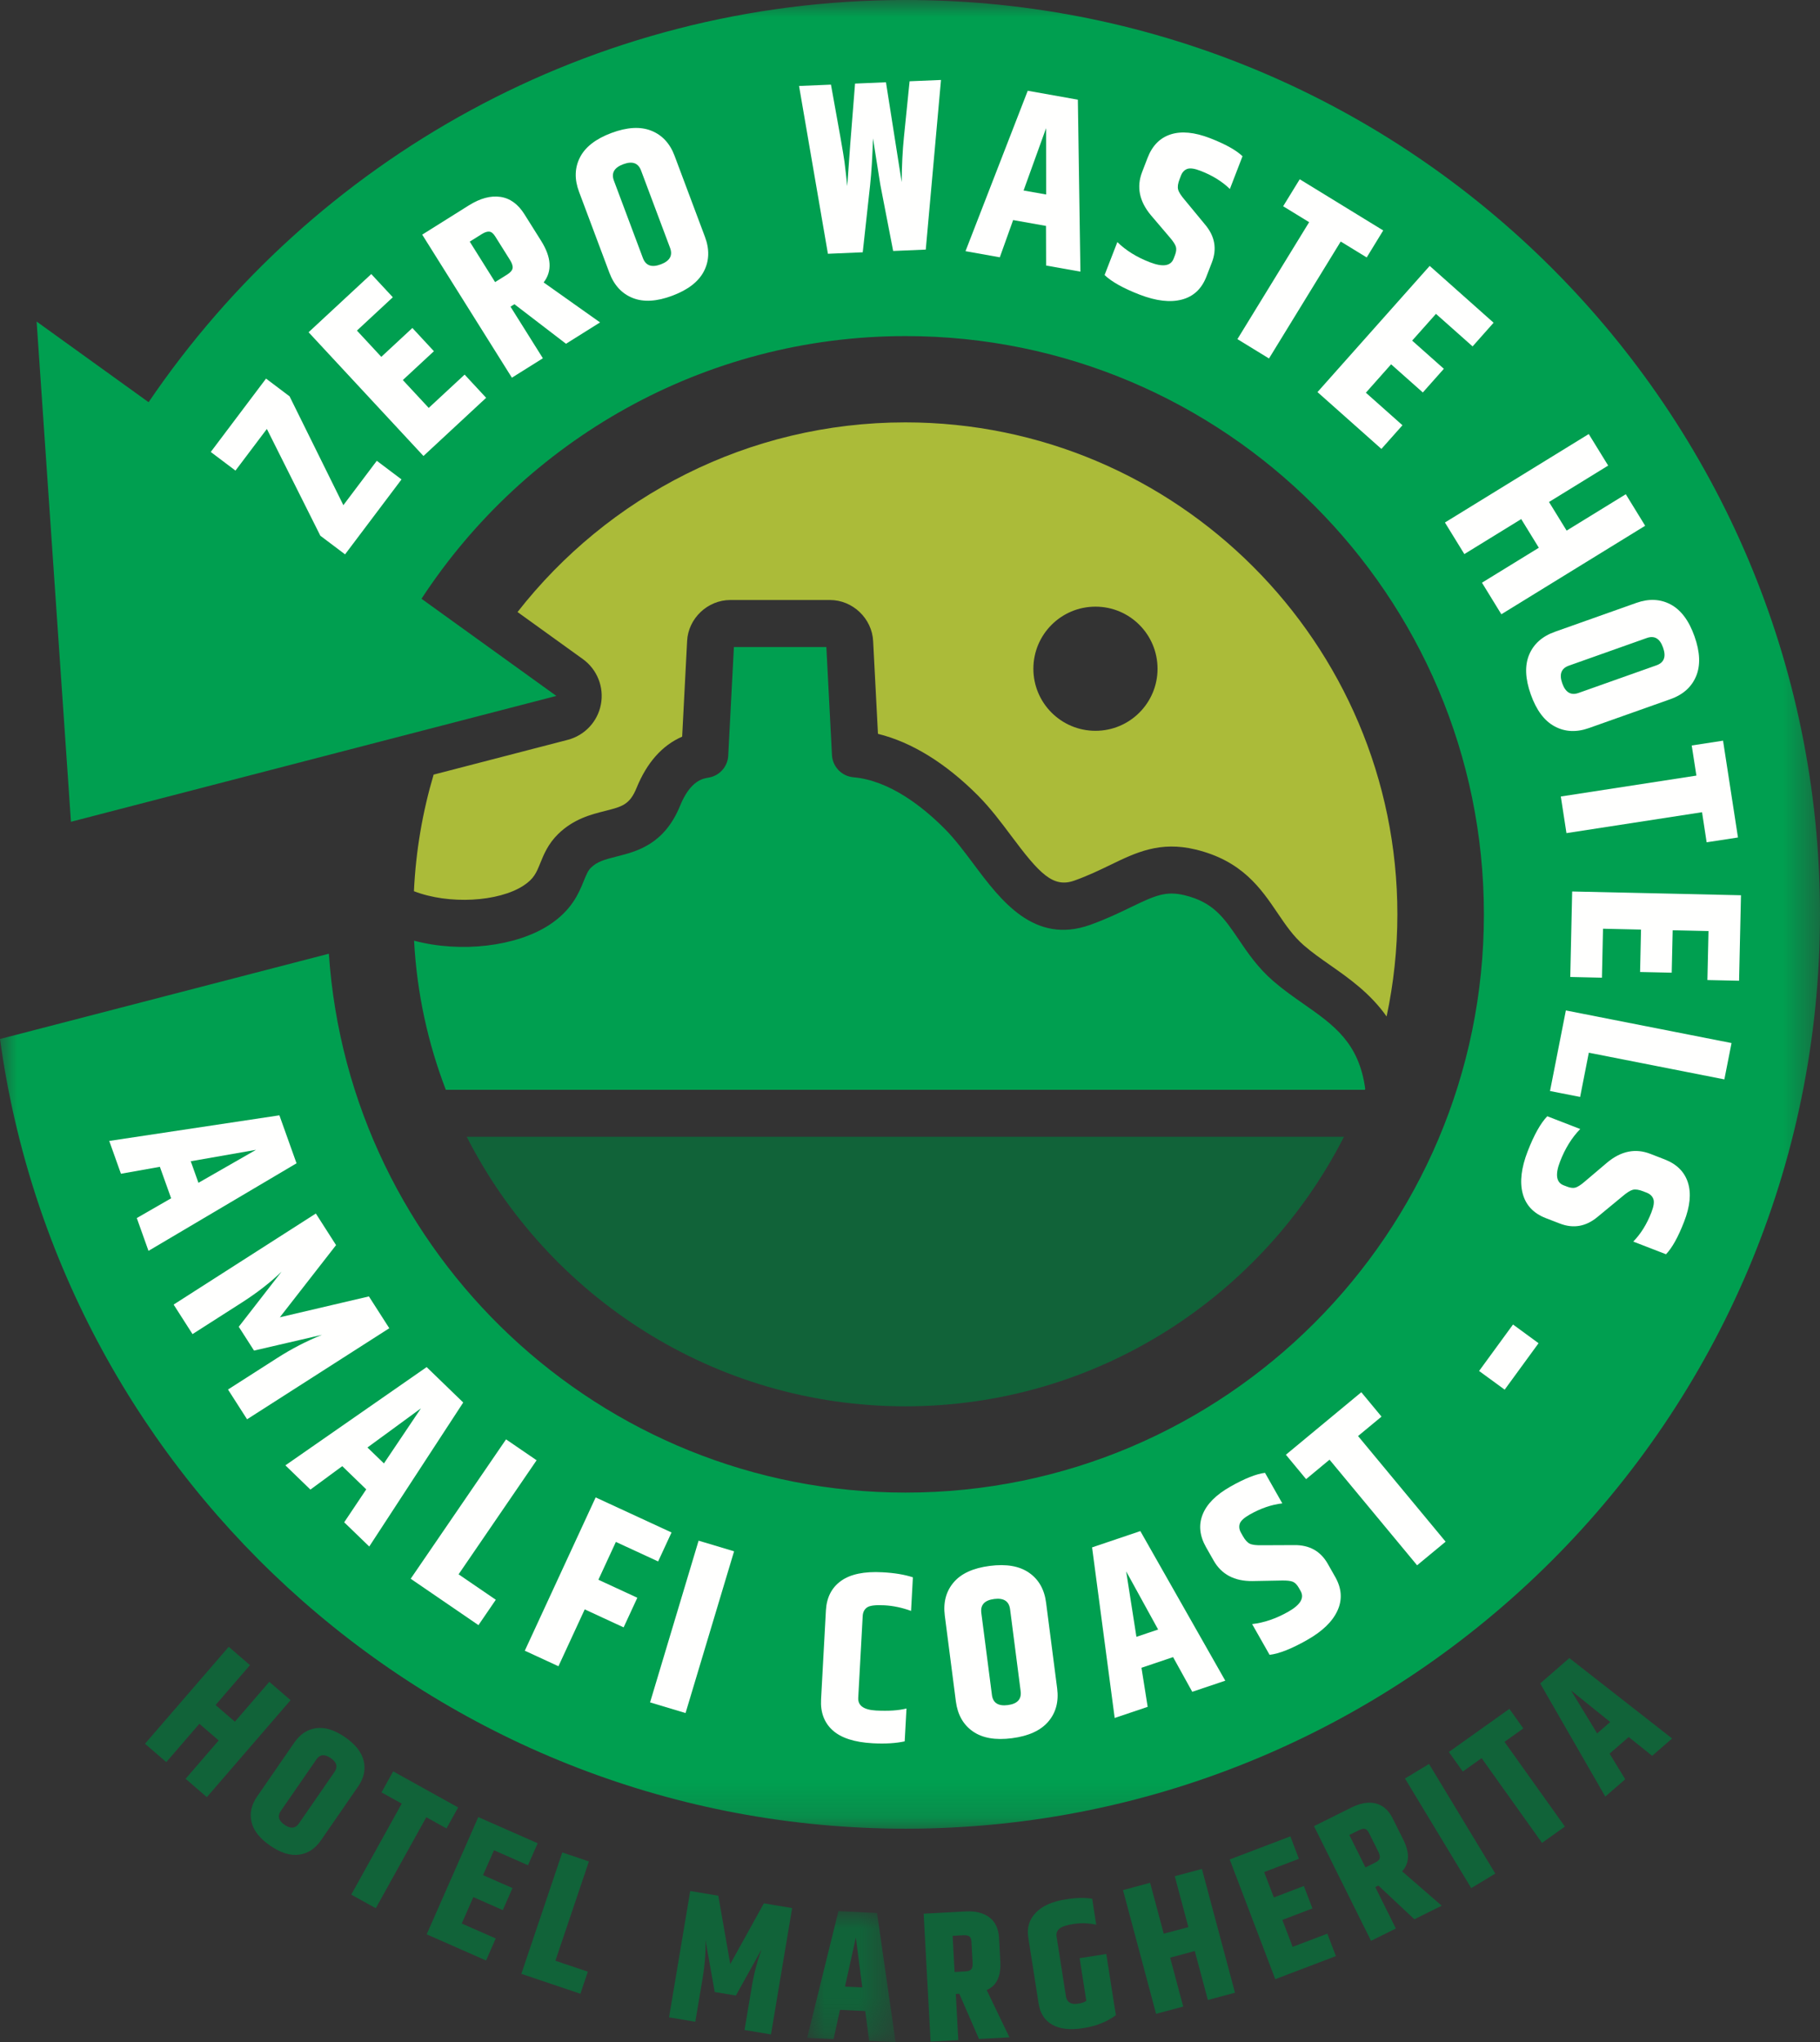
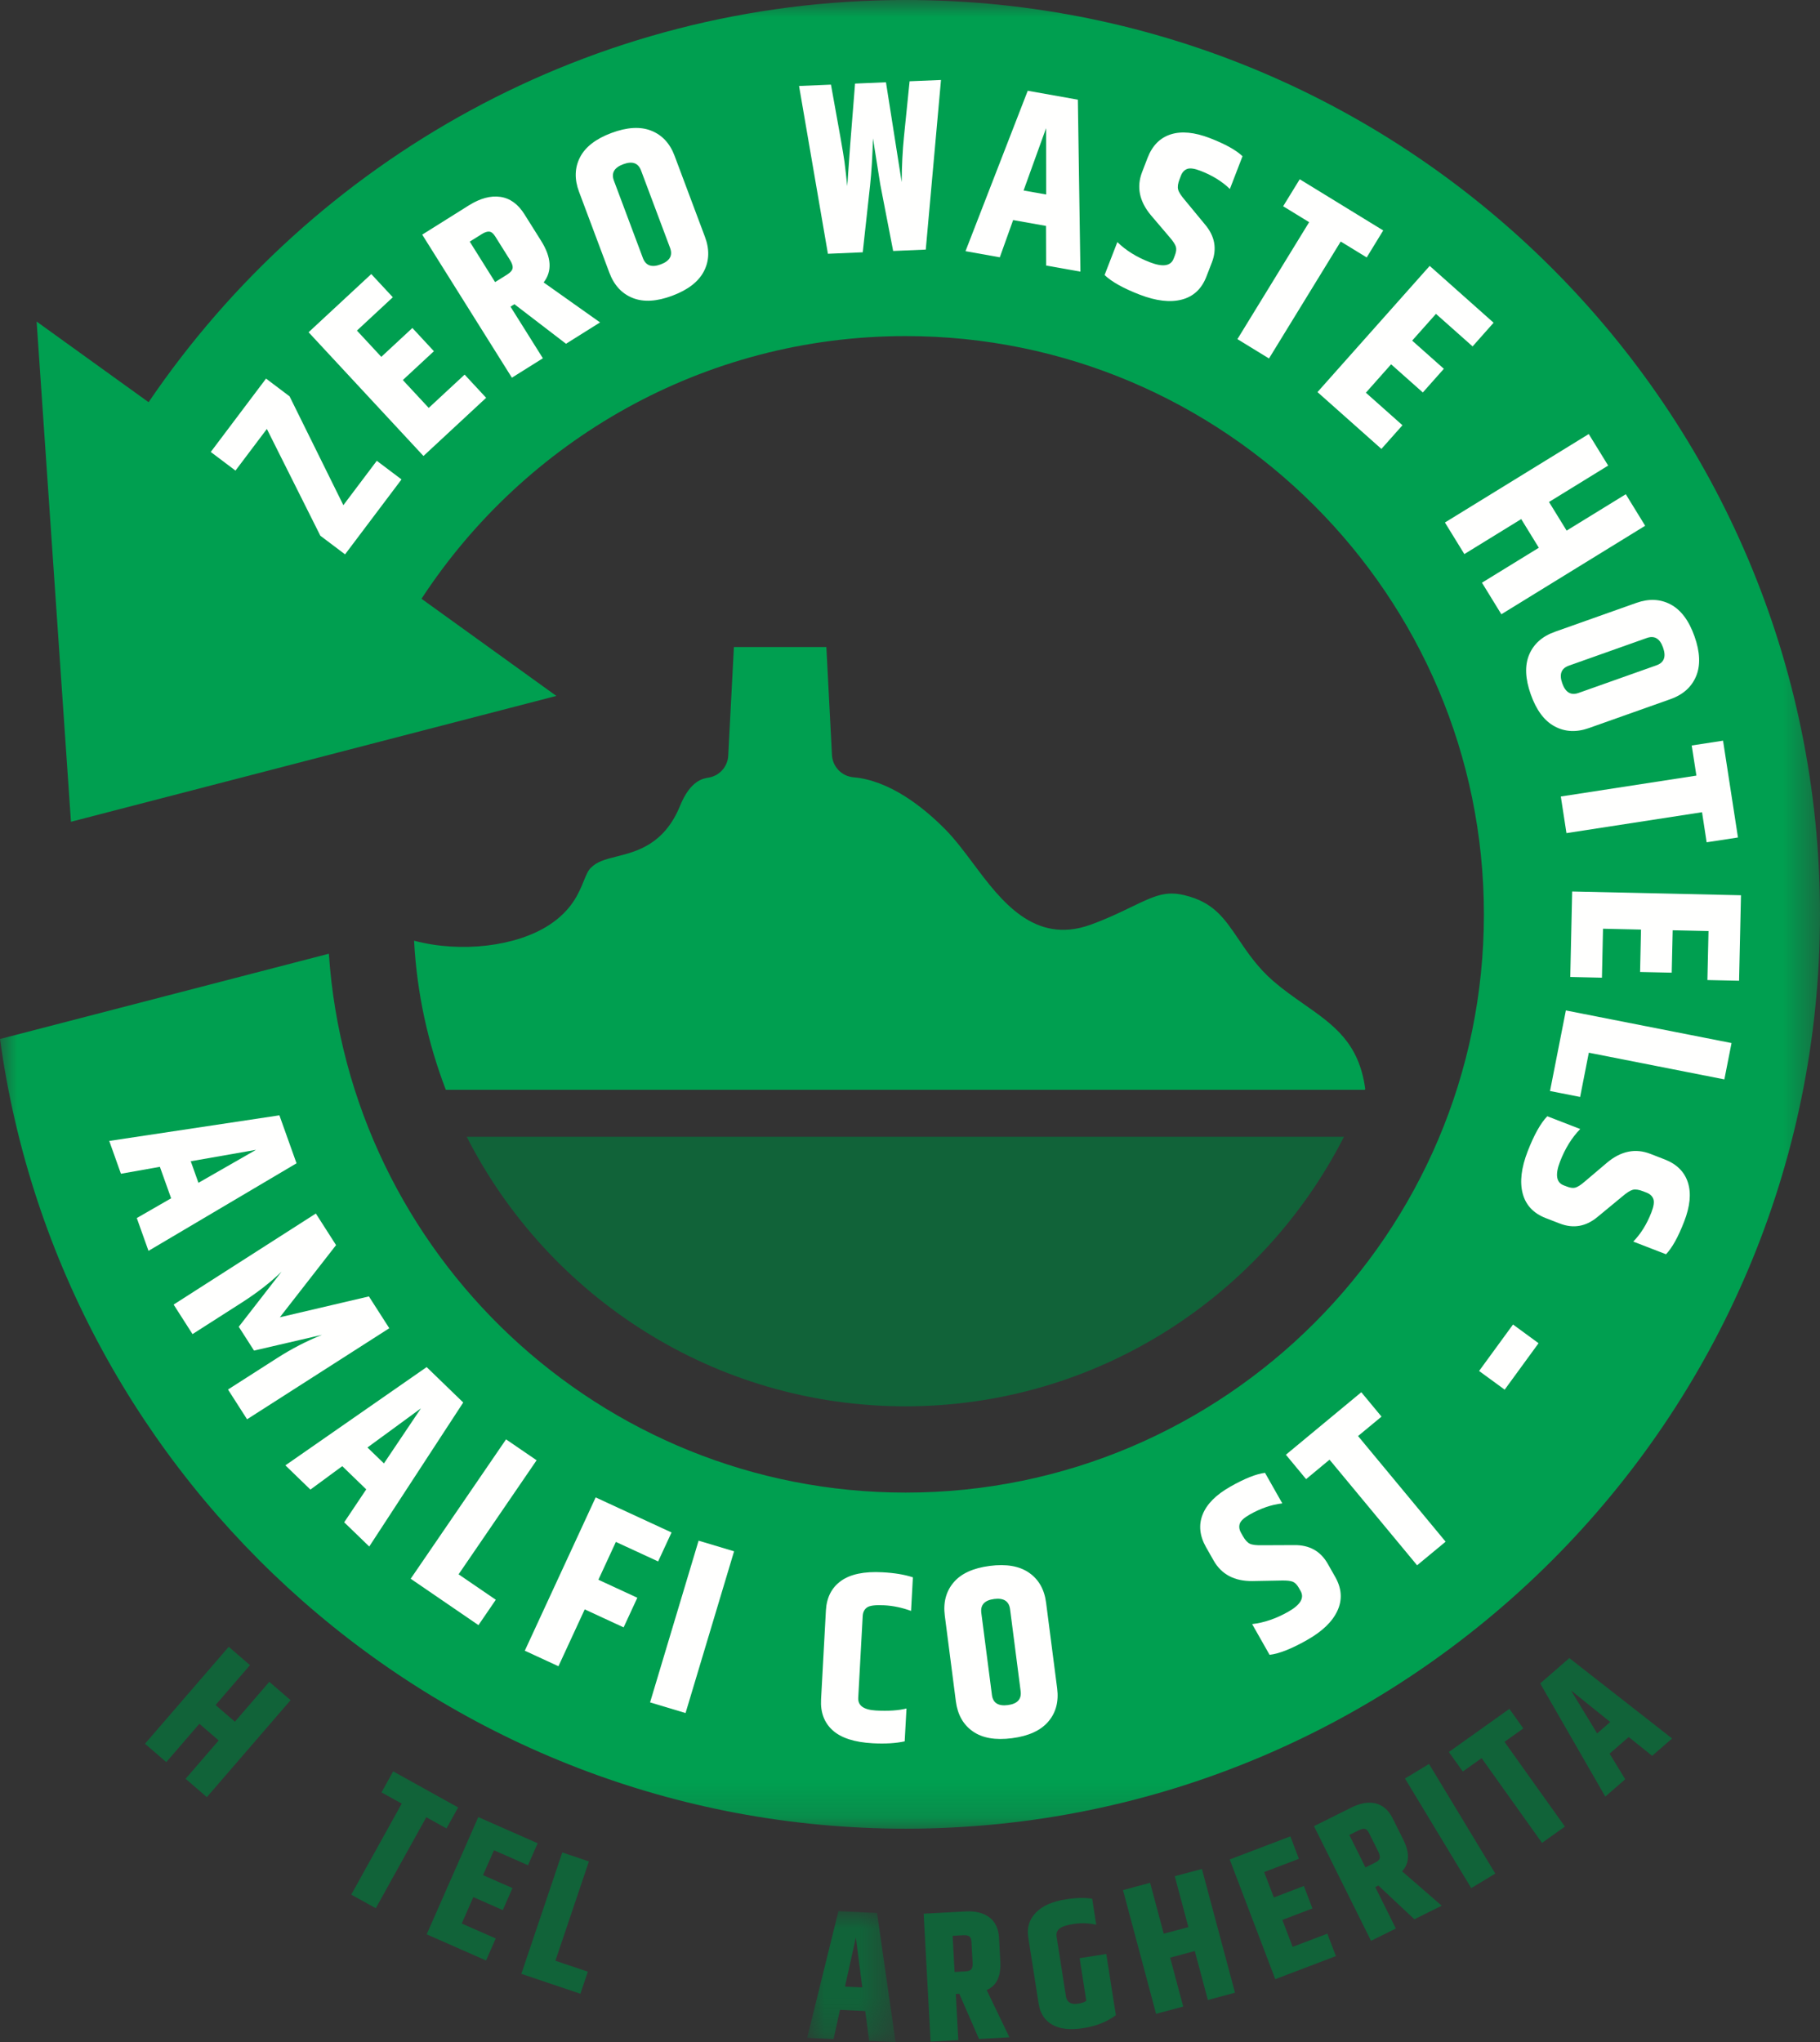
<svg xmlns="http://www.w3.org/2000/svg" xmlns:xlink="http://www.w3.org/1999/xlink" width="52.581px" height="59px" viewBox="0 0 52.581 59" version="1.1">
  <rect x="0" y="0" width="52.581" height="59" fill="#333333" stroke="none" />
  <title>Logo_ZWH_-_Hotel_Margherita_-_POS_CMYK</title>
  <defs>
    <polygon id="path-1" points="0 0 52.581 0 52.581 52.833 0 52.833" />
    <polygon id="path-3" points="0 0 2.555 0 2.555 3.785 0 3.785" />
  </defs>
  <g id="Hotel-Margherita-V2" stroke="none" stroke-width="1" fill="none" fill-rule="evenodd">
    <g id="home-_v2" transform="translate(-353, -9176)">
      <g id="Logo_ZWH_-_Hotel_Margherita_-_POS_CMYK" transform="translate(353, 9176)">
        <path d="M37.657,29.002 C37.368,28.8 37.069,28.59 36.786,28.345 C36.339,27.959 36.044,27.524 35.785,27.14 C35.362,26.516 35.056,26.065 34.221,25.864 C33.686,25.735 33.378,25.868 32.674,26.209 C32.343,26.369 31.968,26.551 31.497,26.72 C29.875,27.301 28.908,26.007 28.13,24.967 C27.862,24.608 27.585,24.238 27.294,23.946 C26.669,23.317 25.704,22.548 24.655,22.456 C24.318,22.426 24.054,22.153 24.036,21.815 L23.874,18.693 L21.203,18.693 L21.039,21.832 C21.023,22.152 20.784,22.417 20.467,22.467 C20.311,22.492 19.945,22.55 19.648,23.279 C19.191,24.4 18.395,24.6 17.813,24.746 C17.46,24.835 17.252,24.894 17.074,25.068 C16.991,25.149 16.946,25.253 16.868,25.445 C16.723,25.802 16.525,26.291 15.871,26.721 C14.927,27.34 13.328,27.54 11.963,27.178 C12.043,28.688 12.362,30.135 12.88,31.485 L39.433,31.485 C39.436,31.477 39.44,31.468 39.443,31.46 C39.261,30.126 38.539,29.619 37.657,29.002" id="Fill-1" fill="#009F50" />
        <path d="M26.156,40.63 C31.682,40.63 36.477,37.459 38.828,32.843 L13.484,32.843 C15.835,37.459 20.631,40.63 26.156,40.63" id="Fill-3" fill="#116339" />
-         <path d="M31.649,21.114 C30.658,21.114 29.855,20.311 29.855,19.321 C29.855,18.33 30.658,17.527 31.649,17.527 C32.64,17.527 33.442,18.33 33.442,19.321 C33.442,20.311 32.64,21.114 31.649,21.114 M26.156,12.203 C21.609,12.203 17.555,14.35 14.951,17.684 C14.954,17.686 14.958,17.687 14.961,17.689 L16.839,19.042 C17.251,19.339 17.455,19.848 17.361,20.348 C17.268,20.847 16.894,21.247 16.402,21.375 L12.538,22.377 C12.534,22.378 12.532,22.377 12.528,22.378 C12.209,23.454 12.013,24.583 11.959,25.748 C12.972,26.141 14.406,26.057 15.126,25.585 C15.426,25.388 15.495,25.217 15.61,24.934 C15.71,24.687 15.835,24.38 16.124,24.097 C16.573,23.658 17.077,23.531 17.482,23.429 C17.97,23.306 18.193,23.25 18.39,22.766 C18.69,22.03 19.132,21.533 19.708,21.283 L19.851,18.523 C19.881,17.87 20.441,17.335 21.099,17.335 L23.978,17.335 C24.636,17.335 25.196,17.87 25.226,18.528 L25.365,21.202 C26.334,21.439 27.323,22.048 28.258,22.988 C28.615,23.348 28.922,23.757 29.218,24.153 C30.031,25.241 30.423,25.662 31.04,25.441 C31.442,25.297 31.767,25.139 32.082,24.987 C32.816,24.631 33.51,24.295 34.539,24.543 C35.886,24.867 36.429,25.67 36.909,26.378 C37.143,26.723 37.363,27.049 37.674,27.317 C37.905,27.517 38.163,27.698 38.436,27.889 C38.98,28.27 39.59,28.7 40.06,29.367 C40.262,28.415 40.371,27.428 40.371,26.416 C40.371,18.579 33.994,12.203 26.156,12.203" id="Fill-5" fill="#ABBB39" />
        <g id="Group-9">
          <mask id="mask-2" fill="white">
            <use xlink:href="#path-1" />
          </mask>
          <g id="Clip-8" />
          <path d="M26.165,-6.24164695e-05 C17.077,-6.24164695e-05 9.048,4.613 4.293,11.62 L1.058,9.29 L2.05,23.742 L16.073,20.106 L12.177,17.299 C15.162,12.735 20.315,9.71 26.165,9.71 C35.377,9.71 42.871,17.204 42.871,26.416 C42.871,35.629 35.377,43.123 26.165,43.123 C17.336,43.123 10.089,36.237 9.501,27.554 L0,30.018 C1.763,42.885 12.821,52.833 26.165,52.833 C40.731,52.833 52.581,40.982 52.581,26.416 C52.581,11.85 40.731,-6.24164695e-05 26.165,-6.24164695e-05" id="Fill-7" fill="#009F50" mask="url(#mask-2)" />
        </g>
        <polygon id="Fill-10" fill="#FFFFFE" points="6.089 13.058 7.686 10.938 8.366 11.451 9.92 14.595 10.886 13.313 11.6 13.851 9.969 16.016 9.255 15.478 7.71 12.393 6.803 13.596" />
        <polygon id="Fill-12" fill="#FFFFFE" points="8.915 9.599 10.726 7.918 11.349 8.588 10.312 9.551 11.016 10.31 11.914 9.476 12.536 10.147 11.638 10.98 12.386 11.785 13.423 10.823 14.045 11.493 12.234 13.174" />
        <path d="M13.571,6.981 L14.304,8.15 L14.656,7.93 C14.747,7.872 14.798,7.813 14.809,7.75 C14.82,7.688 14.794,7.607 14.732,7.508 L14.309,6.834 C14.255,6.746 14.197,6.699 14.138,6.692 C14.078,6.686 14.006,6.709 13.923,6.761 L13.571,6.981 Z M14.749,8.86 L15.684,10.351 L14.789,10.912 L12.198,6.779 L13.545,5.934 C13.872,5.729 14.175,5.648 14.455,5.688 C14.735,5.728 14.969,5.897 15.155,6.196 L15.634,6.959 C15.933,7.436 15.957,7.836 15.706,8.16 L17.336,9.315 L16.352,9.932 L14.862,8.789 L14.749,8.86 Z" id="Fill-14" fill="#FFFFFE" />
        <path d="M18.521,4.927 C18.439,4.707 18.267,4.647 18.006,4.745 C17.744,4.842 17.654,5.001 17.737,5.221 L18.574,7.456 C18.657,7.676 18.829,7.736 19.09,7.638 C19.351,7.541 19.441,7.382 19.359,7.162 L18.521,4.927 Z M16.728,5.539 C16.593,5.179 16.602,4.848 16.755,4.548 C16.908,4.247 17.211,4.012 17.664,3.842 C18.117,3.673 18.5,3.651 18.815,3.776 C19.13,3.901 19.356,4.144 19.49,4.504 L20.367,6.844 C20.502,7.204 20.492,7.535 20.337,7.836 C20.181,8.138 19.878,8.373 19.425,8.543 C18.972,8.713 18.589,8.734 18.277,8.608 C17.964,8.483 17.74,8.239 17.605,7.879 L16.728,5.539 Z" id="Fill-16" fill="#FFFFFE" />
        <path d="M26.279,2.348 L27.186,2.31 L26.746,7.211 L25.804,7.251 L25.433,5.336 L25.221,3.999 C25.206,4.522 25.178,4.971 25.138,5.349 L24.925,7.289 L23.919,7.332 L23.085,2.484 L24.007,2.445 C24.239,3.717 24.37,4.461 24.398,4.676 C24.425,4.891 24.452,5.125 24.477,5.377 C24.52,4.727 24.595,3.74 24.703,2.415 L25.596,2.377 L26.05,5.261 C26.054,4.791 26.075,4.358 26.115,3.962 L26.279,2.348 Z" id="Fill-18" fill="#FFFFFE" />
        <path d="M29.572,5.504 L30.224,5.619 L30.222,3.703 L29.572,5.504 Z M30.223,7.672 L30.219,6.527 L29.27,6.358 L28.885,7.434 L27.894,7.257 L29.692,2.622 L31.14,2.88 L31.214,7.848 L30.223,7.672 Z" id="Fill-20" fill="#FFFFFE" />
        <path d="M33.156,4.556 C33.292,4.206 33.514,3.981 33.824,3.882 C34.134,3.783 34.512,3.82 34.956,3.991 C35.4,4.163 35.714,4.338 35.897,4.514 L35.532,5.46 C35.309,5.243 35.027,5.068 34.685,4.936 C34.51,4.868 34.381,4.85 34.299,4.881 C34.216,4.912 34.155,4.977 34.117,5.078 L34.079,5.177 C34.031,5.3 34.017,5.398 34.036,5.473 C34.054,5.548 34.119,5.65 34.23,5.779 L34.816,6.489 C35.099,6.825 35.164,7.189 35.012,7.583 L34.854,7.991 C34.717,8.345 34.481,8.567 34.144,8.655 C33.808,8.744 33.403,8.696 32.927,8.513 C32.452,8.329 32.114,8.14 31.912,7.946 L32.281,6.994 C32.529,7.237 32.842,7.431 33.218,7.576 C33.595,7.722 33.824,7.688 33.907,7.473 L33.945,7.375 C33.984,7.274 33.992,7.19 33.971,7.124 C33.949,7.057 33.892,6.972 33.802,6.866 L33.247,6.214 C32.914,5.813 32.831,5.398 32.997,4.969 L33.156,4.556 Z" id="Fill-22" fill="#FFFFFE" />
        <polygon id="Fill-24" fill="#FFFFFE" points="39.962 6.658 39.485 7.438 38.734 6.978 36.662 10.357 35.75 9.798 37.822 6.419 37.071 5.959 37.55 5.179" />
        <polygon id="Fill-26" fill="#FFFFFE" points="41.305 7.682 43.151 9.324 42.544 10.008 41.486 9.068 40.798 9.841 41.714 10.655 41.106 11.339 40.19 10.525 39.461 11.346 40.518 12.286 39.91 12.97 38.063 11.328" />
        <polygon id="Fill-28" fill="#FFFFFE" points="46.97 14.279 47.53 15.19 43.375 17.747 42.815 16.835 44.458 15.825 43.949 14.997 42.306 16.008 41.745 15.096 45.9 12.54 46.461 13.451 44.752 14.503 45.261 15.33" />
        <path d="M47.856,19.222 C48.077,19.144 48.141,18.973 48.047,18.71 C47.954,18.446 47.797,18.354 47.576,18.433 L45.327,19.231 C45.105,19.309 45.041,19.48 45.135,19.743 C45.228,20.006 45.385,20.099 45.606,20.02 L47.856,19.222 Z M47.276,17.418 C47.638,17.29 47.968,17.305 48.266,17.463 C48.564,17.622 48.794,17.928 48.955,18.384 C49.117,18.839 49.132,19.224 49.002,19.536 C48.871,19.849 48.625,20.07 48.262,20.199 L45.907,21.034 C45.544,21.163 45.213,21.147 44.915,20.986 C44.616,20.826 44.387,20.518 44.225,20.062 C44.063,19.607 44.048,19.224 44.179,18.913 C44.311,18.602 44.558,18.383 44.92,18.254 L47.276,17.418 Z" id="Fill-30" fill="#FFFFFE" />
        <polygon id="Fill-32" fill="#FFFFFE" points="50.211 24.196 49.306 24.335 49.173 23.466 45.256 24.07 45.093 23.012 49.01 22.408 48.875 21.538 49.78 21.399" />
        <polygon id="Fill-34" fill="#FFFFFE" points="50.298 25.865 50.243 28.335 49.328 28.315 49.36 26.9 48.325 26.877 48.297 28.102 47.383 28.082 47.41 26.857 46.312 26.832 46.281 28.247 45.366 28.226 45.421 25.756" />
        <polygon id="Fill-36" fill="#FFFFFE" points="50.025 30.135 49.818 31.185 45.902 30.414 45.651 31.692 44.781 31.521 45.239 29.193" />
        <path d="M48.092,33.496 C48.442,33.632 48.666,33.855 48.765,34.165 C48.864,34.475 48.828,34.852 48.655,35.296 C48.483,35.741 48.308,36.054 48.132,36.237 L47.186,35.871 C47.404,35.648 47.579,35.366 47.711,35.025 C47.779,34.85 47.797,34.721 47.766,34.639 C47.735,34.556 47.67,34.495 47.569,34.456 L47.471,34.418 C47.348,34.37 47.249,34.356 47.174,34.374 C47.099,34.394 46.997,34.458 46.868,34.569 L46.158,35.155 C45.822,35.437 45.457,35.502 45.063,35.349 L44.656,35.192 C44.302,35.054 44.08,34.817 43.991,34.481 C43.903,34.145 43.951,33.739 44.135,33.264 C44.319,32.79 44.508,32.451 44.702,32.25 L45.654,32.619 C45.411,32.867 45.218,33.179 45.072,33.556 C44.926,33.932 44.96,34.162 45.174,34.245 L45.273,34.283 C45.373,34.322 45.457,34.33 45.523,34.309 C45.59,34.286 45.676,34.231 45.781,34.14 L46.434,33.586 C46.835,33.253 47.25,33.17 47.679,33.336 L48.092,33.496 Z" id="Fill-38" fill="#FFFFFE" />
        <polygon id="Fill-40" fill="#FFFFFE" points="44.45 38.807 43.471 40.149 42.732 39.609 43.712 38.267" />
        <polygon id="Fill-42" fill="#116339" points="7.78 48.59 8.395 49.12 5.976 51.922 5.362 51.391 6.318 50.284 5.76 49.802 4.804 50.91 4.189 50.379 6.608 47.578 7.222 48.108 6.228 49.26 6.786 49.742" />
-         <path d="M9.664,51.193 C9.765,51.046 9.729,50.913 9.554,50.793 C9.38,50.672 9.242,50.685 9.141,50.832 L8.112,52.322 C8.011,52.468 8.048,52.602 8.222,52.722 C8.396,52.842 8.534,52.829 8.635,52.683 L9.664,51.193 Z M8.506,50.341 C8.672,50.101 8.882,49.964 9.135,49.929 C9.388,49.894 9.666,49.981 9.968,50.189 C10.27,50.397 10.45,50.627 10.508,50.877 C10.567,51.127 10.513,51.373 10.347,51.613 L9.27,53.173 C9.104,53.413 8.894,53.55 8.639,53.584 C8.384,53.618 8.106,53.531 7.804,53.322 C7.502,53.114 7.323,52.885 7.266,52.636 C7.208,52.387 7.263,52.142 7.429,51.902 L8.506,50.341 Z" id="Fill-44" fill="#116339" />
        <polygon id="Fill-46" fill="#116339" points="13.236 52.219 12.899 52.826 12.316 52.502 10.857 55.131 10.147 54.738 11.606 52.108 11.022 51.785 11.359 51.177" />
        <polygon id="Fill-48" fill="#116339" points="13.818 52.498 15.534 53.254 15.254 53.889 14.272 53.456 13.955 54.175 14.806 54.549 14.526 55.185 13.675 54.81 13.34 55.573 14.322 56.005 14.042 56.641 12.327 55.885" />
        <polygon id="Fill-50" fill="#116339" points="16.245 53.52 17.014 53.779 16.046 56.649 16.983 56.964 16.768 57.602 15.062 57.027" />
-         <path d="M22.885,55.127 L22.274,58.777 L21.51,58.649 L21.723,57.38 C21.784,57.014 21.877,56.66 22.004,56.317 L21.26,57.654 L20.649,57.552 L20.381,56.045 C20.393,56.383 20.366,56.748 20.301,57.142 L20.088,58.411 L19.329,58.284 L19.941,54.634 L20.752,54.77 L21.098,56.744 L22.069,54.99 L22.885,55.127 Z" id="Fill-52" fill="#116339" />
        <g id="Group-56" transform="translate(23.319, 55.215)">
          <mask id="mask-4" fill="white">
            <use xlink:href="#path-3" />
          </mask>
          <g id="Clip-55" />
          <path d="M1.093,2.18 L1.594,2.204 L1.407,0.762 L1.093,2.18 Z M1.792,3.748 L1.679,2.887 L0.948,2.852 L0.763,3.699 L0,3.662 L0.904,0 L2.019,0.054 L2.555,3.785 L1.792,3.748 Z" id="Fill-54" fill="#116339" mask="url(#mask-4)" />
        </g>
        <path d="M27.522,55.928 L27.579,56.973 L27.894,56.956 C27.975,56.952 28.031,56.931 28.062,56.894 C28.092,56.857 28.104,56.793 28.099,56.704 L28.066,56.102 C28.062,56.024 28.041,55.971 28.004,55.945 C27.967,55.918 27.911,55.907 27.837,55.911 L27.522,55.928 Z M27.614,57.608 L27.686,58.941 L26.886,58.985 L26.685,55.289 L27.89,55.224 C28.182,55.208 28.413,55.265 28.584,55.395 C28.755,55.524 28.848,55.723 28.863,55.989 L28.9,56.672 C28.923,57.098 28.792,57.373 28.506,57.495 L29.163,58.861 L28.284,58.909 L27.715,57.603 L27.614,57.608 Z" id="Fill-57" fill="#116339" />
        <path d="M29.707,55.974 C29.664,55.696 29.735,55.459 29.923,55.262 C30.11,55.065 30.4,54.935 30.794,54.874 C31.09,54.827 31.343,54.822 31.554,54.857 L31.671,55.607 C31.447,55.559 31.23,55.552 31.019,55.585 C30.808,55.618 30.67,55.665 30.603,55.725 C30.537,55.786 30.511,55.859 30.524,55.943 L30.796,57.679 C30.809,57.764 30.846,57.824 30.905,57.859 C30.965,57.895 31.047,57.905 31.15,57.888 C31.254,57.872 31.332,57.846 31.384,57.808 L31.191,56.574 L31.961,56.453 L32.238,58.221 C31.987,58.411 31.673,58.536 31.296,58.595 C30.92,58.654 30.622,58.622 30.403,58.498 C30.183,58.373 30.051,58.171 30.007,57.889 L29.707,55.974 Z" id="Fill-59" fill="#116339" />
        <polygon id="Fill-61" fill="#116339" points="33.94 54.206 34.724 53.997 35.68 57.572 34.896 57.782 34.518 56.368 33.806 56.559 34.184 57.972 33.4 58.182 32.444 54.607 33.228 54.397 33.621 55.867 34.333 55.677" />
        <polygon id="Fill-63" fill="#116339" points="35.527 53.722 37.279 53.055 37.526 53.704 36.522 54.086 36.802 54.82 37.67 54.489 37.917 55.138 37.048 55.468 37.345 56.247 38.348 55.866 38.595 56.514 36.843 57.181" />
        <path d="M38.983,53.015 L39.449,53.952 L39.732,53.812 C39.805,53.775 39.848,53.734 39.861,53.688 C39.874,53.642 39.86,53.579 39.821,53.499 L39.552,52.959 C39.517,52.889 39.477,52.849 39.433,52.839 C39.388,52.829 39.333,52.841 39.266,52.875 L38.983,53.015 Z M39.733,54.521 L40.327,55.717 L39.61,56.073 L37.962,52.759 L39.043,52.222 C39.304,52.092 39.539,52.053 39.747,52.104 C39.956,52.156 40.12,52.301 40.238,52.54 L40.543,53.152 C40.733,53.535 40.721,53.839 40.507,54.064 L41.652,55.058 L40.862,55.45 L39.823,54.476 L39.733,54.521 Z" id="Fill-65" fill="#116339" />
        <polygon id="Fill-67" fill="#116339" points="40.591 51.383 41.286 50.963 43.2 54.13 42.505 54.55" />
        <polygon id="Fill-69" fill="#116339" points="43.607 49.371 44.01 49.936 43.466 50.324 45.211 52.772 44.55 53.243 42.805 50.795 42.261 51.182 41.858 50.617" />
        <path d="M46.142,50.08 L46.52,49.751 L45.388,48.839 L46.142,50.08 Z M47.732,50.728 L47.054,50.185 L46.502,50.665 L46.954,51.405 L46.378,51.906 L44.497,48.637 L45.339,47.904 L48.308,50.227 L47.732,50.728 Z" id="Fill-71" fill="#116339" />
        <path d="M5.511,33.55 L5.733,34.173 L7.396,33.22 L5.511,33.55 Z M3.952,35.191 L4.944,34.62 L4.619,33.711 L3.494,33.911 L3.156,32.963 L8.072,32.223 L8.567,33.609 L4.29,36.139 L3.952,35.191 Z" id="Fill-73" fill="#FFFFFE" />
        <path d="M11.247,38.374 L7.138,41.005 L6.587,40.145 L8.016,39.23 C8.427,38.967 8.856,38.745 9.304,38.565 L7.339,39.02 L6.898,38.332 L8.135,36.739 C7.815,37.049 7.434,37.346 6.992,37.629 L5.562,38.544 L5.016,37.691 L9.125,35.06 L9.709,35.973 L8.085,38.058 L10.658,37.455 L11.247,38.374 Z" id="Fill-75" fill="#FFFFFE" />
        <path d="M10.616,41.82 L11.092,42.28 L12.161,40.689 L10.616,41.82 Z M9.944,43.981 L10.581,43.03 L9.888,42.359 L8.968,43.036 L8.245,42.336 L12.326,39.497 L13.383,40.52 L10.668,44.681 L9.944,43.981 Z" id="Fill-77" fill="#FFFFFE" />
        <polygon id="Fill-79" fill="#FFFFFE" points="14.62 41.585 15.503 42.189 13.249 45.484 14.324 46.219 13.823 46.952 11.865 45.612" />
        <polygon id="Fill-81" fill="#FFFFFE" points="17.209 43.262 19.401 44.275 19.014 45.112 17.793 44.548 17.288 45.641 18.413 46.161 18.017 47.017 16.893 46.497 16.134 48.14 15.162 47.691" />
        <polygon id="Fill-83" fill="#FFFFFE" points="20.183 44.512 21.208 44.819 19.806 49.492 18.781 49.184" />
        <path d="M23.861,46.527 C23.882,46.152 24.028,45.867 24.299,45.673 C24.571,45.479 24.969,45.396 25.494,45.425 C25.841,45.443 26.134,45.492 26.374,45.571 L26.321,46.541 C26.063,46.447 25.806,46.393 25.551,46.379 C25.295,46.365 25.129,46.386 25.051,46.44 C24.972,46.495 24.93,46.578 24.924,46.69 L24.795,49.052 C24.783,49.277 24.954,49.399 25.308,49.419 C25.662,49.438 25.955,49.419 26.189,49.361 L26.137,50.31 C25.88,50.366 25.571,50.385 25.211,50.365 C24.686,50.336 24.301,50.212 24.057,49.992 C23.813,49.772 23.701,49.474 23.721,49.1 L23.861,46.527 Z" id="Fill-85" fill="#FFFFFE" />
        <path d="M29.182,46.493 C29.151,46.26 28.998,46.161 28.721,46.197 C28.444,46.233 28.321,46.367 28.351,46.6 L28.657,48.967 C28.686,49.199 28.84,49.298 29.117,49.262 C29.393,49.226 29.517,49.092 29.487,48.859 L29.182,46.493 Z M27.296,46.679 C27.247,46.297 27.331,45.978 27.549,45.72 C27.766,45.462 28.115,45.303 28.594,45.241 C29.074,45.179 29.452,45.245 29.731,45.439 C30.009,45.632 30.173,45.92 30.222,46.302 L30.542,48.78 C30.591,49.162 30.506,49.482 30.286,49.739 C30.066,49.997 29.716,50.157 29.237,50.219 C28.757,50.281 28.38,50.215 28.104,50.021 C27.828,49.827 27.666,49.539 27.616,49.158 L27.296,46.679 Z" id="Fill-87" fill="#FFFFFE" />
-         <path d="M32.832,47.29 L33.459,47.079 L32.536,45.399 L32.832,47.29 Z M34.445,48.878 L33.891,47.876 L32.978,48.184 L33.157,49.313 L32.204,49.634 L31.551,44.706 L32.945,44.235 L35.399,48.557 L34.445,48.878 Z" id="Fill-89" fill="#FFFFFE" />
        <path d="M34.843,44.7 C34.658,44.373 34.625,44.058 34.745,43.756 C34.865,43.453 35.132,43.185 35.547,42.95 C35.961,42.715 36.294,42.583 36.547,42.552 L37.047,43.435 C36.737,43.469 36.424,43.577 36.105,43.757 C35.942,43.85 35.846,43.938 35.818,44.021 C35.79,44.105 35.802,44.194 35.856,44.288 L35.908,44.38 C35.972,44.494 36.04,44.568 36.11,44.601 C36.18,44.634 36.3,44.648 36.47,44.644 L37.39,44.64 C37.829,44.634 38.153,44.814 38.361,45.182 L38.576,45.561 C38.764,45.892 38.785,46.216 38.641,46.532 C38.497,46.849 38.203,47.133 37.76,47.383 C37.317,47.635 36.957,47.777 36.679,47.81 L36.175,46.922 C36.52,46.883 36.868,46.764 37.219,46.565 C37.57,46.366 37.689,46.167 37.576,45.967 L37.524,45.875 C37.47,45.781 37.411,45.722 37.346,45.697 C37.281,45.672 37.178,45.661 37.04,45.663 L36.183,45.679 C35.662,45.684 35.289,45.486 35.062,45.085 L34.843,44.7 Z" id="Fill-91" fill="#FFFFFE" />
        <polygon id="Fill-93" fill="#FFFFFE" points="39.329 40.223 39.913 40.928 39.235 41.489 41.765 44.541 40.941 45.223 38.411 42.172 37.734 42.734 37.15 42.029" />
      </g>
    </g>
  </g>
</svg>